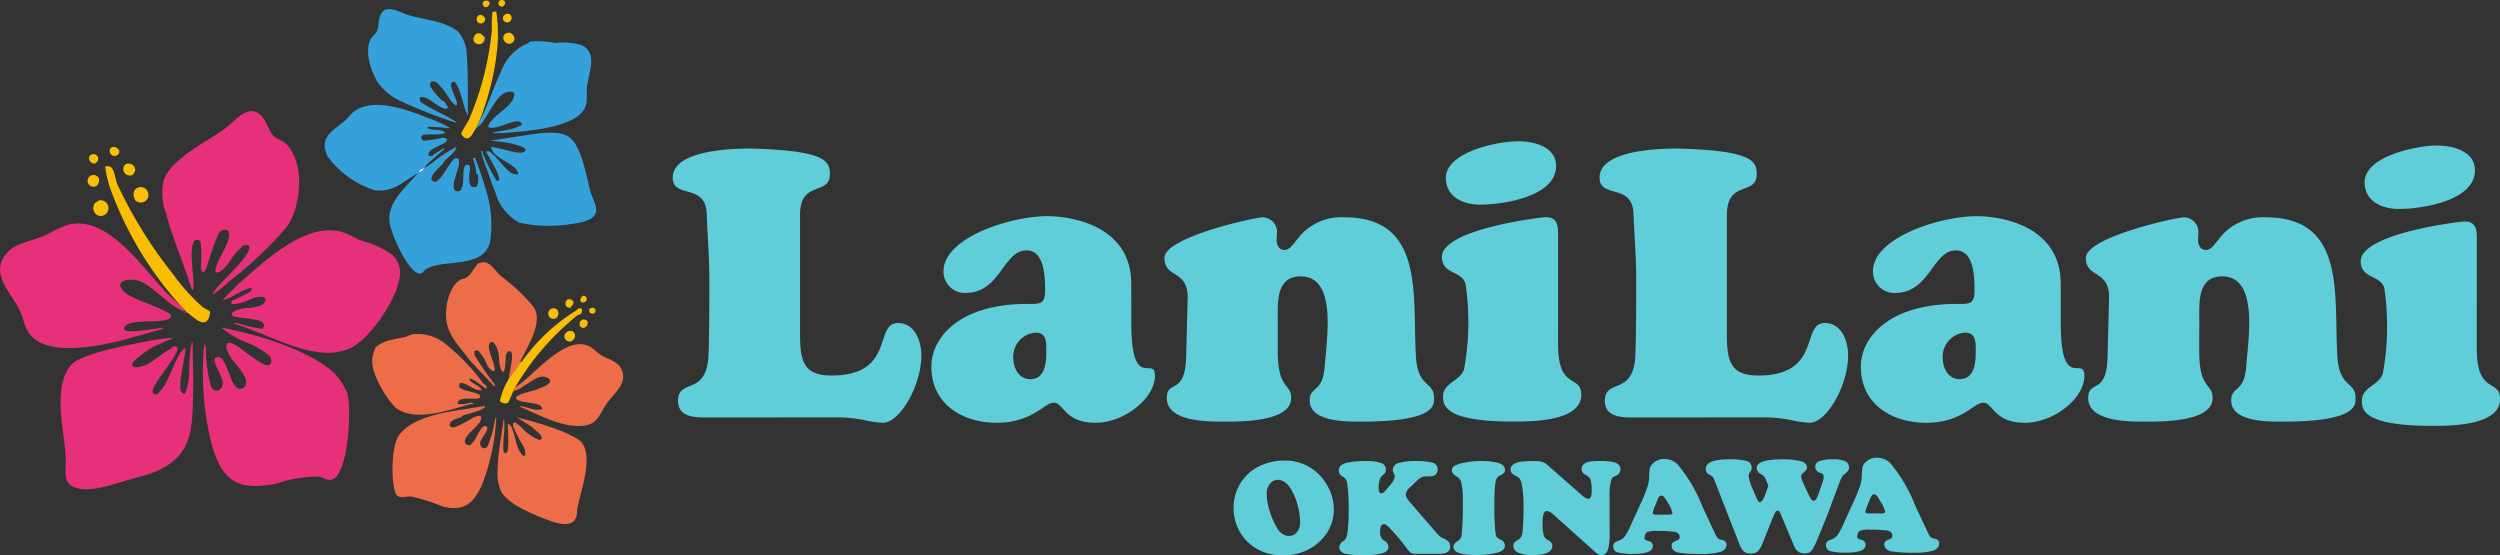
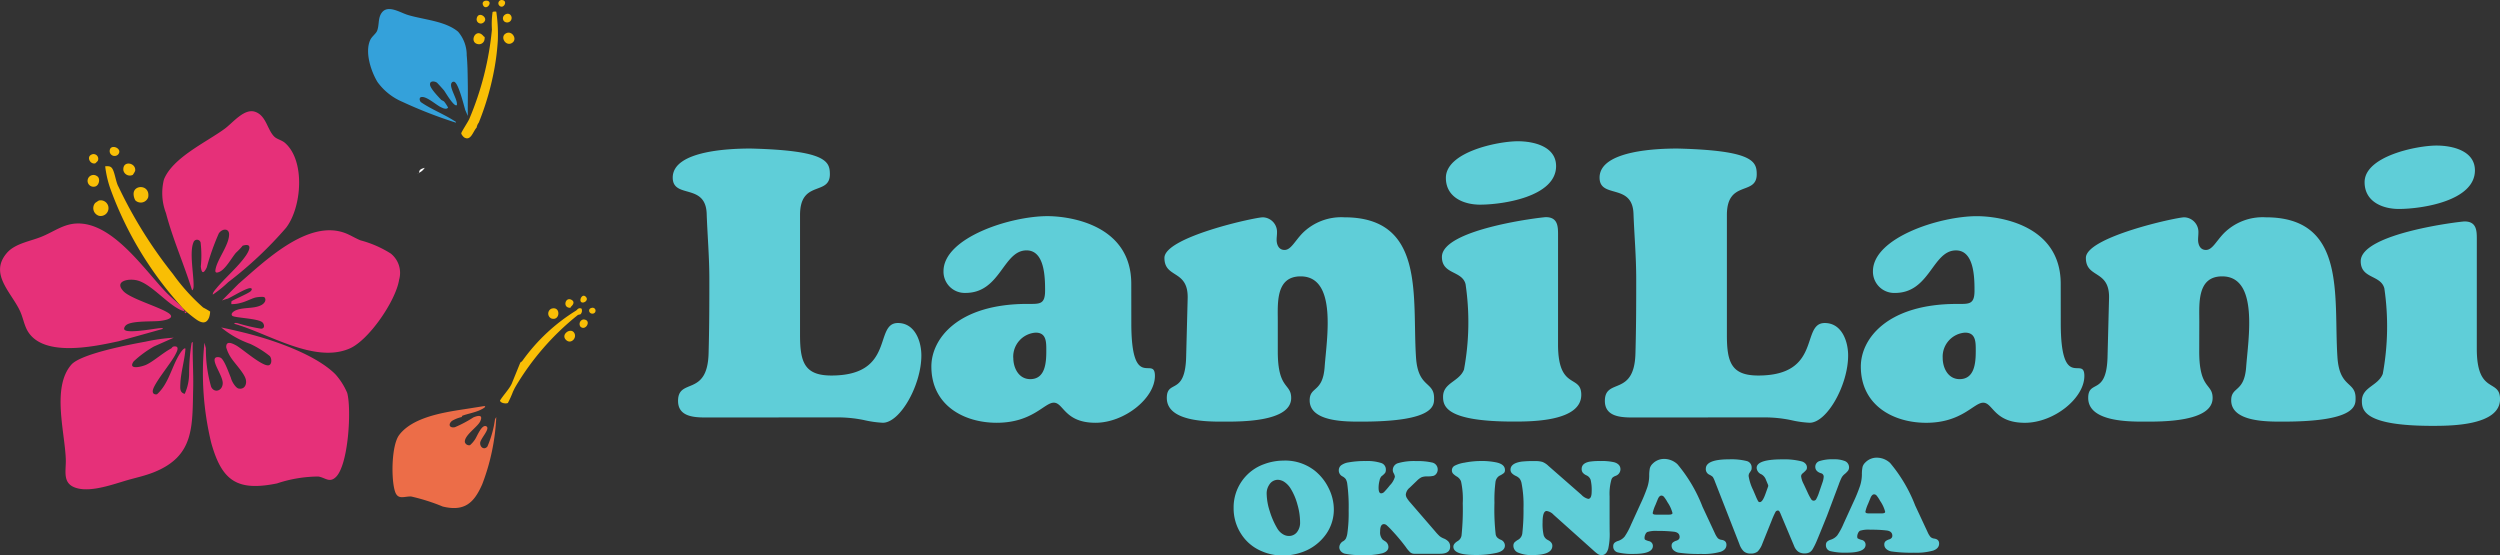
<svg xmlns="http://www.w3.org/2000/svg" width="202.363" height="44.965" viewBox="0 0 202.363 44.965">
  <rect x="0" y="0" width="202.363" height="44.965" fill="#333333" stroke="none" />
  <defs>
    <clipPath id="a">
      <path fill="none" d="M0 0h202.363v44.965H0z" />
    </clipPath>
    <style>.e{fill:#e63079}.f{fill:#34a1da}.g{fill:#ec6d48}.i{fill:#f9bf06}</style>
  </defs>
  <g clip-path="url(#a)">
    <path d="M57.417 33.793c-.978 0-2.532.065-2.532-1.342 0-1.9 2.379-.3 2.472-3.852.061-2.228.061-4.186.061-6 0-1.83-.154-3.542-.214-5.258-.058-2.564-2.75-1.219-2.75-2.964 0-2.23 4.8-2.354 6.3-2.354 6.115.153 6.42 1.04 6.42 2.079 0 1.772-2.415.429-2.415 3.3v9.722c0 2.2.369 3.272 2.538 3.272 5.2 0 3.424-4.25 5.383-4.25 1.374 0 1.9 1.468 1.9 2.629 0 2.388-1.714 5.445-3.121 5.445a8.586 8.586 0 01-1.53-.219 10.624 10.624 0 00-2.29-.215zm24.605-4.823c0 .825.447 1.719 1.371 1.719 1.207 0 1.3-1.306 1.3-2.264 0-.7.032-1.5-.858-1.5a1.95 1.95 0 00-1.817 2.043m9.557-2.806c0 5.606 1.91 2.547 1.91 4.268 0 1.816-2.484 3.791-4.808 3.791-2.518 0-2.581-1.627-3.379-1.627-.763 0-1.717 1.627-4.62 1.627-2.641 0-5.288-1.4-5.288-4.554 0-2.261 2.166-5.067 7.771-5.067.991 0 1.434.065 1.434-1.082 0-1.052-.029-3.251-1.5-3.251-1.908 0-2.1 3.443-4.938 3.443a1.719 1.719 0 01-1.785-1.757c0-2.706 5.389-4.457 8.413-4.457 1.817 0 6.786.7 6.786 5.477zm11.856 2.295c0 3.089 1.084 2.552 1.084 3.759 0 1.978-4.234 1.913-5.542 1.913-1.274 0-4.525 0-4.525-1.913 0-1.527 1.467-.162 1.564-3.281l.124-4.781c.063-2.355-1.881-1.592-1.881-3.278s7.33-3.286 7.969-3.286a1.184 1.184 0 011.144 1.244c0 .19-.031.38-.031.573 0 .381.16.825.638.825.51 0 .8-.665 1.433-1.335a4.445 4.445 0 013.41-1.307c6.594 0 5.484 6.469 5.8 11.315.157 2.518 1.464 1.942 1.464 3.31 0 .575.127 1.913-5.865 1.913-1.144 0-4.205.064-4.205-1.722 0-1.144 1.053-.608 1.21-2.677.16-2.261 1.053-7.358-1.944-7.358-2.037 0-1.847 2.2-1.847 3.631zm16.38-11.891c-1.341 0-2.774-.6-2.774-2.167 0-2.1 4.2-2.965 5.83-2.965 1.275 0 3.091.417 3.091 2.01 0 2.488-4.334 3.121-6.147 3.121m6.305 11.314c0 3.759 1.881 2.388 1.881 4.08 0 2.164-4.044 2.164-5.482 2.164-5.478 0-5.705-1.244-5.705-2.01 0-1.144 1.31-1.209 1.694-2.2a21.035 21.035 0 00.126-6.915c-.287-1.111-1.914-.764-1.914-2.2 0-2.264 8.1-3.22 8.413-3.22.957 0 .988.732.988 1.4zm6.328 5.914c-.979 0-2.537.065-2.537-1.342 0-1.9 2.384-.3 2.475-3.852.062-2.228.062-4.186.062-6 0-1.83-.153-3.542-.219-5.258-.059-2.564-2.747-1.219-2.747-2.964 0-2.23 4.8-2.354 6.3-2.354 6.114.153 6.421 1.04 6.421 2.079 0 1.772-2.415.429-2.415 3.3v9.722c0 2.2.363 3.272 2.538 3.272 5.194 0 3.423-4.25 5.383-4.25 1.374 0 1.893 1.468 1.893 2.629 0 2.388-1.713 5.445-3.119 5.445a8.417 8.417 0 01-1.527-.219 10.688 10.688 0 00-2.293-.215zm24.808-4.823c0 .825.444 1.719 1.368 1.719 1.208 0 1.308-1.306 1.308-2.264 0-.7.03-1.5-.864-1.5a1.947 1.947 0 00-1.812 2.045m9.557-2.806c0 5.606 1.91 2.547 1.91 4.268 0 1.816-2.482 3.791-4.811 3.791-2.512 0-2.579-1.627-3.378-1.627-.761 0-1.719 1.627-4.616 1.627-2.644 0-5.289-1.4-5.289-4.554 0-2.261 2.164-5.067 7.77-5.067.99 0 1.432.065 1.432-1.082 0-1.052-.029-3.251-1.5-3.251-1.908 0-2.1 3.443-4.935 3.443a1.721 1.721 0 01-1.786-1.757c0-2.706 5.388-4.457 8.413-4.457 1.813 0 6.786.7 6.786 5.477zm11.208 2.293c0 3.089 1.084 2.552 1.084 3.759 0 1.978-4.239 1.913-5.547 1.913-1.268 0-4.523 0-4.523-1.913 0-1.527 1.468-.162 1.563-3.281l.123-4.781c.068-2.355-1.875-1.592-1.875-3.278s7.326-3.286 7.963-3.286a1.187 1.187 0 011.145 1.244c0 .19-.026.38-.026.573 0 .381.156.825.634.825.512 0 .8-.665 1.438-1.335a4.441 4.441 0 013.408-1.307c6.6 0 5.478 6.469 5.8 11.315.165 2.518 1.468 1.942 1.468 3.31 0 .575.127 1.913-5.867 1.913-1.143 0-4.2.064-4.2-1.722 0-1.144 1.049-.608 1.209-2.677.162-2.261 1.052-7.358-1.943-7.358-2.037 0-1.848 2.2-1.848 3.631zm16.163-11.543c-1.344 0-2.777-.6-2.777-2.167 0-2.1 4.206-2.965 5.831-2.965 1.274 0 3.1.417 3.1 2.01 0 2.488-4.339 3.121-6.149 3.121m6.3 11.314c0 3.759 1.881 2.388 1.881 4.08 0 2.163-4.045 2.163-5.483 2.163-5.477 0-5.7-1.244-5.7-2.01 0-1.144 1.308-1.209 1.692-2.2a21.239 21.239 0 00.127-6.915c-.291-1.111-1.913-.764-1.913-2.2 0-2.264 8.091-3.22 8.406-3.22.962 0 .991.732.991 1.4zm-96.516 9.053a3.885 3.885 0 012.43.8 4.082 4.082 0 011.141 1.418 3.873 3.873 0 01.428 1.732 3.459 3.459 0 01-.844 2.284 3.967 3.967 0 01-1.867 1.228 4.64 4.64 0 01-1.424.227 4.27 4.27 0 01-1.791-.39 3.608 3.608 0 01-1.618-1.423 3.786 3.786 0 01-.568-2.029 3.708 3.708 0 012.479-3.561 4.539 4.539 0 011.635-.282m-.514 1.553a.82.82 0 00-.72.406 1.25 1.25 0 00-.206.72 4.858 4.858 0 00.249 1.415 6.362 6.362 0 00.628 1.426 1.343 1.343 0 00.414.422.922.922 0 00.5.157.813.813 0 00.663-.308 1.244 1.244 0 00.252-.812 5.254 5.254 0 00-.212-1.412 4.875 4.875 0 00-.546-1.293 1.751 1.751 0 00-.476-.52 1.019 1.019 0 00-.546-.2m11.236.076l-.579.557a.826.826 0 00-.319.552.564.564 0 00.073.27 2.346 2.346 0 00.273.368l2.024 2.343a3.936 3.936 0 00.374.4 1.4 1.4 0 00.308.176 1.057 1.057 0 01.414.276.61.61 0 01.122.395q0 .574-.817.574h-2.052a.538.538 0 01-.333-.092 2.525 2.525 0 01-.387-.454 15.544 15.544 0 00-1.115-1.331 5.5 5.5 0 00-.425-.424.365.365 0 00-.224-.1q-.314 0-.314.59a.869.869 0 00.206.666c.025.018.082.058.173.119a.553.553 0 01.292.471q0 .357-.476.511a5.8 5.8 0 01-1.6.154 6.43 6.43 0 01-1.461-.119.627.627 0 01-.317-.2.484.484 0 01-.122-.322.587.587 0 01.325-.492.6.6 0 00.208-.214 1.49 1.49 0 00.116-.392 11.765 11.765 0 00.108-1.883 13.851 13.851 0 00-.114-2.154 1.006 1.006 0 00-.119-.374.772.772 0 00-.265-.222.534.534 0 01-.3-.482.514.514 0 01.189-.416 1.367 1.367 0 01.606-.238 7.363 7.363 0 011.385-.108 3.654 3.654 0 011.261.162.543.543 0 01.368.542.474.474 0 01-.056.252 1.531 1.531 0 01-.3.278.771.771 0 00-.159.363 2.261 2.261 0 00-.073.563q0 .454.206.454a.352.352 0 00.241-.108 6.874 6.874 0 00.468-.542 1.572 1.572 0 00.405-.687.716.716 0 00-.1-.292.546.546 0 01-.071-.249.581.581 0 01.433-.566 4.622 4.622 0 011.478-.165 5.126 5.126 0 011.234.108.57.57 0 01.492.574.554.554 0 01-.1.322.463.463 0 01-.254.192 2.3 2.3 0 01-.525.043 1.175 1.175 0 00-.43.068 1.453 1.453 0 00-.371.279m5.224-1.596a5.97 5.97 0 011.163.108q.736.146.736.622a.332.332 0 01-.073.235 1.568 1.568 0 01-.371.23.7.7 0 00-.327.546 10.983 10.983 0 00-.079 1.645 17.932 17.932 0 00.1 2.56.53.53 0 00.117.241.978.978 0 00.273.182.511.511 0 01.356.471q0 .432-.66.595a7.531 7.531 0 01-1.748.174q-1.764 0-1.764-.671 0-.243.346-.454a.633.633 0 00.314-.444 20.35 20.35 0 00.1-2.619 6.679 6.679 0 00-.141-1.775.8.8 0 00-.362-.4 1.31 1.31 0 01-.3-.243.394.394 0 01-.076-.249.42.42 0 01.225-.371 2.561 2.561 0 01.793-.246 7 7 0 011.369-.135m5.404.376l2.695 2.359a1.114 1.114 0 00.547.33q.281 0 .281-.6a3.521 3.521 0 00-.081-.931.619.619 0 00-.342-.373.814.814 0 01-.3-.22.486.486 0 01-.087-.3q0-.454.622-.584a4.935 4.935 0 01.887-.054 4.4 4.4 0 011.131.1q.5.151.5.574a.573.573 0 01-.406.53.845.845 0 00-.222.125.426.426 0 00-.1.162 4.162 4.162 0 00-.151 1.353v1.761q0 .405.005 1.109a5.5 5.5 0 01-.113 1.374c-.1.35-.274.525-.531.525a.569.569 0 01-.289-.071 2.936 2.936 0 01-.4-.325l-3.209-2.873a.941.941 0 00-.557-.3q-.33 0-.33.915a4.148 4.148 0 00.083 1.028.649.649 0 00.344.406q.363.179.363.466 0 .752-1.618.752a2.693 2.693 0 01-1.134-.192.6.6 0 01-.4-.544.43.43 0 01.075-.276 1.443 1.443 0 01.342-.249.691.691 0 00.308-.536 16.506 16.506 0 00.092-2.008 9.11 9.11 0 00-.162-2.035.919.919 0 00-.151-.346.892.892 0 00-.3-.216 1.028 1.028 0 01-.338-.233.416.416 0 01-.1-.276q0-.519.893-.654a8.681 8.681 0 011.06-.043 2.11 2.11 0 01.631.068 1.49 1.49 0 01.468.306m12.471 3.283l1.022 2.192a1.582 1.582 0 00.243.4.543.543 0 00.3.127q.39.059.39.4 0 .4-.477.568a5.009 5.009 0 01-1.559.173 11.486 11.486 0 01-1.813-.1.83.83 0 01-.43-.2.473.473 0 01-.159-.36.349.349 0 01.084-.251.768.768 0 01.31-.165c.17-.058.255-.155.255-.292 0-.242-.147-.384-.439-.428a10.335 10.335 0 00-1.326-.065 2.338 2.338 0 00-.86.087.433.433 0 00-.151.195.646.646 0 00-.065.271c0 .079.015.131.046.154a1.427 1.427 0 00.3.117.391.391 0 01.33.39q0 .644-1.543.644a5.03 5.03 0 01-1.288-.119.478.478 0 01-.378-.5.375.375 0 01.083-.26.749.749 0 01.3-.168 1.158 1.158 0 00.534-.349 5.3 5.3 0 00.517-.961l.763-1.672a12.852 12.852 0 00.566-1.378 3.116 3.116 0 00.149-.9 2.816 2.816 0 01.057-.647.821.821 0 01.229-.355 1.283 1.283 0 01.953-.379 1.585 1.585 0 011.045.428 12.125 12.125 0 012.013 3.4m-3.766.682h1.061q.292 0 .292-.13a2.8 2.8 0 00-.406-.877 2.861 2.861 0 00-.281-.428.278.278 0 00-.206-.108q-.194 0-.324.363-.022.048-.157.384a3.044 3.044 0 00-.227.66c0 .09.083.135.249.135m9.073-2.445l-.157-.379a.841.841 0 00-.362-.438.6.6 0 01-.39-.519q0-.694 2.079-.693a5.647 5.647 0 011.58.168.635.635 0 01.3.189.431.431 0 01.111.287.347.347 0 01-.051.206 2.444 2.444 0 01-.285.276.316.316 0 00-.135.238 1.774 1.774 0 00.205.628l.309.66a4.4 4.4 0 00.3.571.232.232 0 00.417-.019 3.071 3.071 0 00.23-.552l.26-.757a1.712 1.712 0 00.108-.487.282.282 0 00-.227-.287q-.454-.146-.454-.52a.483.483 0 01.352-.466 3.414 3.414 0 011.158-.14 2.239 2.239 0 01.817.119.548.548 0 01.406.52.489.489 0 01-.073.27 1.634 1.634 0 01-.3.3.976.976 0 00-.224.265 5 5 0 00-.241.579l-.946 2.517q-.709 1.758-.856 2.094a5.436 5.436 0 01-.3.6.728.728 0 01-.265.273.828.828 0 01-.39.079.879.879 0 01-.522-.141 1.047 1.047 0 01-.333-.465l-1.071-2.544a1.332 1.332 0 00-.13-.265.144.144 0 00-.119-.054.23.23 0 00-.195.135 6.722 6.722 0 00-.309.7l-.736 1.829a1.815 1.815 0 01-.392.657.854.854 0 01-.566.16.823.823 0 01-.538-.163 1.4 1.4 0 01-.36-.574l-1.991-5.092a2.046 2.046 0 00-.171-.371 1.171 1.171 0 00-.29-.187.492.492 0 01-.276-.476q0-.763 1.894-.763a5.193 5.193 0 011.4.135.53.53 0 01.416.536.541.541 0 01-.022.181 1.775 1.775 0 01-.157.252.466.466 0 00-.065.254 3.883 3.883 0 00.363 1.125l.222.52a3.471 3.471 0 00.187.392.15.15 0 00.133.068q.211 0 .433-.6l.222-.617a.29.29 0 00.027-.1.337.337 0 00-.027-.113m11.903 1.665l1.023 2.192a1.55 1.55 0 00.243.4.541.541 0 00.3.127q.39.059.39.4c0 .263-.159.452-.476.568a5.014 5.014 0 01-1.559.173 11.477 11.477 0 01-1.813-.1.826.826 0 01-.43-.2.474.474 0 01-.16-.36.352.352 0 01.084-.251.771.771 0 01.311-.165c.169-.058.255-.155.255-.292 0-.242-.147-.384-.439-.428a10.334 10.334 0 00-1.326-.065 2.338 2.338 0 00-.86.087.432.432 0 00-.151.195.646.646 0 00-.065.271c0 .079.015.131.046.154a1.428 1.428 0 00.3.117.391.391 0 01.33.39q0 .644-1.543.644a5.03 5.03 0 01-1.288-.119.478.478 0 01-.379-.5.373.373 0 01.084-.26.741.741 0 01.3-.168 1.158 1.158 0 00.533-.349 5.329 5.329 0 00.517-.961l.763-1.672a12.935 12.935 0 00.565-1.378 3.114 3.114 0 00.149-.9 2.85 2.85 0 01.057-.647.818.818 0 01.23-.355 1.281 1.281 0 01.953-.379 1.586 1.586 0 011.045.428 12.125 12.125 0 012.013 3.4m-3.766.682h1.061q.292 0 .292-.13a2.784 2.784 0 00-.406-.877 2.859 2.859 0 00-.281-.428.278.278 0 00-.205-.108q-.195 0-.325.363-.022.048-.157.384a3.044 3.044 0 00-.227.66c0 .09.083.135.249.135" fill="#5fced8" />
    <path d="M34.383 13.578a1.1 1.1 0 01-.472.413c.021-.025.011-.145.076-.219.123-.14.308-.146.4-.195m-.476.415c-.04.022-.078.039-.118.059.037-.045.111-.05.118-.059" fill="#fefefe" />
    <path class="e" d="M27.157 30.306a5.427 5.427 0 01.948 1.5c.36 1.328.1 5.872-.934 6.824-.517.478-.846.025-1.41-.058a10.727 10.727 0 00-3.343.56c-3.22.652-4.458-.2-5.321-3.289a24.117 24.117 0 01-.549-8.1l.117.443a11.01 11.01 0 00.424 3.12c.255.551.928.336.94-.287.01-.551-.736-1.523-.655-1.948.039-.2.32-.188.473-.118.312.144.689 1.279.847 1.634.04.243.37.809.614.862.461.1.68-.3.594-.713-.105-.507-.9-1.313-1.189-1.761a2.948 2.948 0 01-.4-.852c-.029-.589.5-.33.812-.157.5.28 2.15 1.74 2.637 1.6.256-.074.247-.54.079-.742a7.875 7.875 0 00-1.582-.986 7.661 7.661 0 01-2.356-1.334c1.149.242 2.3.511 3.425.856 1.833.562 4.464 1.575 5.827 2.943m-13.089-2.969l-1.607.713a8.766 8.766 0 00-1.64 1.206c-.5.714.638.439.99.283.595-.264 1.354-.962 2.032-1.322.1-.052.078-.177.316-.175.414 0 .126.488.027.682-.344.678-1.753 2.343-1.818 2.908-.026.224.136.33.347.285a3.524 3.524 0 00.608-.75c.463-.756.729-1.688 1.171-2.431.06-.1.395-.642.52-.513-.06.942-.38 1.912-.415 2.86-.013.348-.051.7.356.8a4.02 4.02 0 00.355-1.683 15.946 15.946 0 01.178-2.3c.021-.082 0-.184.117-.207-.032 1.241.063 2.5.034 3.737-.073 3.153.092 5.5-3.212 6.811-.682.271-1.446.436-2.093.622-1.135.328-2.825.957-4.015.678-1.34-.314-.956-1.383-.992-2.374-.079-2.21-1.142-5.815.446-7.643.774-.891 4.781-1.641 6.041-1.872a14.844 14.844 0 012.255-.314m9.073-8.878a31.058 31.058 0 01-4.674 4.389 9.176 9.176 0 01-1.24 1c-.029-.147.184-.379.278-.493.719-.874 1.786-1.762 2.411-2.681.284-.418.535-1.028-.271-.785a5.156 5.156 0 01-.546.573c-.36.427-.84 1.334-1.345 1.55-.354.151-.356-.034-.278-.337.206-.8 1.031-1.826 1.069-2.653.027-.577-.565-.531-.834-.125a19.569 19.569 0 00-.973 2.749c-.232.489-.42.556-.482-.071a9.056 9.056 0 00-.015-1.933.3.3 0 00-.581-.018c-.337.8.024 2.567.01 3.487 0 .1 0 .357-.124.384-.646-2.09-1.557-4.125-2.111-6.243a4.52 4.52 0 01-.163-2.726c.725-1.784 3.432-3.007 4.927-4.108.653-.481 1.563-1.656 2.441-1.37.936.305 1 1.529 1.608 2.053.2.174.574.251.827.473 1.665 1.464 1.345 5.252.068 6.884" />
    <path class="e" d="M31.628 20.521a2 2 0 01.68 2.113c-.257 1.692-2.434 4.885-3.994 5.571-2.857 1.255-6.623-1.239-9.347-1.994-.012-.105.2-.063.26-.053a13.8 13.8 0 001.908.449c.321-.011.269-.339.12-.5-.32-.344-2.307-.372-2.46-.551s.139-.374.291-.437c.651-.27 1.457-.108 2.06-.42.217-.112.451-.368.276-.618-.07-.1-.635-.028-.758.006-.337.094-.767.333-1.175.43a2.59 2.59 0 01-.758.1.615.615 0 01.011-.226c.05-.083 1.3-.607 1.528-.8.094-.079.184-.231.024-.264-.3-.062-1.5.7-1.862.848a4.148 4.148 0 00-.467.152l1.346-1.354c2.088-1.8 5.632-5.286 8.676-4.088.391.154.8.412 1.2.572a8.774 8.774 0 012.441 1.064m-16.676 4.687c-1.179-.285-2.6-2.191-3.839-2.509-.7-.181-1.911.043-1.116.879.551.58 2.712 1.21 3.55 1.706.76.45-.1.634-.574.691-.656.08-2.331-.035-2.777.353-.08.069-.2.259-.121.359.246.33 2.379-.083 2.841-.121.065 0 .274-.048.264.058l-3.58.999c-2.077.452-6.438 1.39-7.5-1.1-.184-.431-.276-.906-.482-1.349-.713-1.529-2.519-3.01-1.06-4.7.656-.762 1.875-.938 2.774-1.3 1.151-.461 1.957-1.195 3.3-1.071 2.662.246 5 3.623 6.71 5.453.444.475 1.014.911 1.44 1.364a1.484 1.484 0 01.177.3c.033.008.08 0 .118 0 .008.1.019.137-.088.118-.061 0-.017-.085-.03-.118" />
-     <path class="f" d="M34.384 13.583c.473-.264.826-.608 1.252-.9s.88-.545 1.317-.809c-.12.511-.636.8-.954 1.141-.076.082-.125.205-.2.286-.176.192-1.356 1.207-.665 1.4.316.087.66-.508.832-.739s.652-1.089.87-1.139c.336-.075.338.146.316.433-.036.5-.689 1.79-.321 2.165a.335.335 0 00.295.058c.618-.11.174-1.986.6-2.12.511-.158.259.594.253.848-.009.359-.049 1.116.554.909.2-.068.2-.783.156-.954-.011-.043-.1-.034-.114-.083a6.431 6.431 0 00-.3-1.287l.172-.025a28.994 28.994 0 01.933 2.757 9.3 9.3 0 01.284 4.089c-.568 2.193-3.809 1.305-5.186 2.18-.257.163-.324.568-.833.227-.813-.545-1.895-2.9-2.086-3.874-.337-1.718 1.284-2.947 2.227-4.085.04-.021.078-.037.118-.059a1.1 1.1 0 00.472-.413" />
-     <path class="f" d="M33.793 14.05c-1.175.6-1.829 1.506-3.4 1.36a7.367 7.367 0 01-3.89-2.783c-.72-1.549.481-2.042 1.453-2.891.239-.21.425-.506.683-.7 1.549-1.189 4.335-.156 5.977.5a12.091 12.091 0 011.714.766c.027.023.082.071.06.087a13.433 13.433 0 00-1.772-.117c-.019.126-.005.1.074.132.417.191 1.022 0 1.343.339-.3.271-1.714.02-1.864.233a.251.251 0 00.187.415 11.961 11.961 0 001.415-.235c.2-.009.5.025.364.283-.124.233-1.127.473-1.394.877-.157.238-.01.373.248.317.045-.01.046-.094.085-.115.316-.171.563-.357.871-.534l.029.088-1.27 1.09a1.25 1.25 0 00-.324.416c-.088.05-.273.055-.4.195-.065.074-.055.193-.076.219-.007.009-.081.014-.118.059m13.374-1.021c.254.782.41 1.675.646 2.511.143.508.6 1.24.4 1.732-.244.608-1.294.77-1.873.844a11.4 11.4 0 01-4.275-.081 4 4 0 01-1.977-2.51c-.251-.582-.452-1.208-.65-1.77a9.57 9.57 0 01-.5-1.534c.171-.033.094.05.133.129a12.322 12.322 0 00.988 2.035c.058.073.063.278.26.253s0-.554-.043-.662a18.329 18.329 0 00-.926-1.671c.091-.155.267-.035.376.039.417.281 1.016 1.141 1.457 1.492a.923.923 0 00.765.269.353.353 0 00-.046-.219c-.28-.676-2-1.078-2.138-1.965.51-.06 2.4.71 2.721.329.172-.2-.107-.31-.27-.39a7.371 7.371 0 00-1.366-.347L39.7 11.39l3.81-.591c2.29-.2 2.936.022 3.652 2.225" />
    <path class="g" d="M37.414 33.67c-.016.006-.02.075-.064.092a2.752 2.752 0 00-.753.3c-.336.265-.24.606.223.519a9.871 9.871 0 001.508-.8c.354-.144.8-.246.549.313-.205.463-1.32 1.151-1.247 1.7a.359.359 0 00.413.242 2.32 2.32 0 00.413-.477c.159-.237.53-1.211.891-1.059.4.168-.47 1-.481 1.358s.337.589.588.285a8.453 8.453 0 00.616-2.217l.1-.165a17.3 17.3 0 01-1.138 5.443c-.668 1.525-1.447 2.217-3.187 1.8a15.982 15.982 0 00-2.552-.813c-.554-.034-1.081.308-1.316-.4-.326-.981-.3-3.748.34-4.588 1.062-1.4 3.467-1.8 5.089-2.052.6-.091 1.194-.188 1.789-.282.289.039-.321.317-.369.339-.451.2-.972.283-1.413.449" />
-     <path class="f" d="M38.754 9.919c.713-1.265 1.14-2.749 1.79-4.084a3.889 3.889 0 012.244-2.355c.05-.018.04-.1.087-.111a7.286 7.286 0 012.113.12 4.6 4.6 0 012.119.179c1.351.672.48 2.338.4 3.454-.055.758.155 1.367-.442 2.008-1.01 1.084-3.633 1.4-5.056 1.529-.564.05-1.382.129-1.932.123-.088 0-.169-.032-.255-.037l1.664-.314c.13-.068.727-.24.757-.366s-.214-.245-.312-.247c-.65-.008-1.677.623-2.257.513-.193-.036-.168-.124-.091-.267.375-.694 1.536-1.283 1.913-1.984.242-.452.207-.737-.4-.638-.887.144-1.586 1.948-2.169 2.616a3.863 3.863 0 01-.344.273.943.943 0 01.177-.413" />
-     <path class="g" d="M46.883 35.622c1.287 1.016.136 4.086-.14 5.452-.075.371.031.644-.225 1.014-.414.6-1.519.239-2.09.031-1.121-.409-3.294-1.267-3.866-2.336a3.732 3.732 0 01-.273-1.915c.032-1.314.314-2.622.475-3.923.1-.013.056.135.059.206.008.211.011.442 0 .652-.011.284-.189 1.731 0 1.857a.253.253 0 00.178-.027c.263-.163.075-1.984.116-2.333.074-.034.276.25.29.282.265.558.328 1.33.63 1.9.414.774.647.374.364-.3a10.68 10.68 0 01-.859-1.682c-.017-.1-.042-.205.046-.282.184-.132.825.614.978.738a3.968 3.968 0 001.066.651c.084.006.166 0 .2-.1.107-.331-.617-.724-.793-.964l-1.209-.768c1.067.279 2.166.579 3.2.963a8.328 8.328 0 011.857.89m-5.711-4.931c.01-.363.467-2.017.182-2.217-.264-.186-.375.143-.414.362-.032.175-.013 1.327-.269 1.265-.342-.469-.216-1.071-.344-1.6-.055-.231-.284-.962-.631-.787-.378.19.2 1.468.279 1.789.025.106.126.517-.015.545a1.02 1.02 0 01-.41-.3c-.14-.2-.269-.583-.391-.777-.043-.068-.435-.59-.468-.609a.55.55 0 00-.287.037c-.05.055.006.3.039.39a21.464 21.464 0 001.541 2.238c.035.06.116.2.037.258l-2.038-2.17c-.749-1.061-1.739-1.928-1.871-3.308-.094-.985.234-2.685 1.2-3.191.12-.062.251-.061.358-.115.443-.22.677-.824 1.039-1.175.849-.411 1.262.478 1.775.966a15.686 15.686 0 012.722 2.563c.768 1.236-.476 3.121-1.055 4.312a.935.935 0 00-.034.17c-.211.441-.689.931-.945 1.358m-4.983-2.754a16.3 16.3 0 012.887 3.045c.109.138.412.22.3.473-.326-.17-.6-.441-.907-.628-.054-.033-.63-.358-.452-.08.213.334.818.434.975.825-.672.078-1.1-.584-1.768-.587-.029.113-.106.237-.035.352.169.274 1.3.387 1.585.587a.213.213 0 01.075.243c-.214.271-1.858-.206-1.806.528.185-.009.375.016.56 0 .227-.021.61-.231.739 0a1.062 1.062 0 00-.308.017c-1.7.466-4.484 1.493-6.033.269a8.345 8.345 0 01-1.72-2.883 2.45 2.45 0 01.145-2.021 2.957 2.957 0 011.268-.58c.378-.1.768-.143 1.12-.236.167-.044.392-.173.556-.213a3.618 3.618 0 012.824.889m5.509 3.4a8.565 8.565 0 00.828-.618c1.1-.94 2.9-2.9 4.457-2.87.839.017 1.089.513 1.664.881.515.329 1.287.48 1.6 1.056.658 1.2-.581 2.033-1.182 2.926-.614.912-.7 1.694-2.081 1.757-1.638.073-3.4-.933-4.875-1.538-.014-.105.131-.056.193-.045.515.1 1.046.4 1.579.222a.434.434 0 00-.314-.365c-.41-.172-1.469-.174-1.717-.41-.041-.039-.1-.053-.087-.13 0-.132.281-.246.41-.3.409-.17.933-.263 1.352-.42.314-.117 1.521-.549.752-.926-.6-.295-1.225.287-1.7.565-.181.1-.36.236-.5.319s-.39.159-.551.25c.06-.122.111-.234.177-.354" />
    <path d="M14.775 24.913a28.817 28.817 0 01-5.816-9.564 8.4 8.4 0 01-.444-1.888c.227-.013.424-.033.565.173.222.322.291 1.109.517 1.491a36.185 36.185 0 004.4 7.052 16.142 16.142 0 002.45 2.717 5.915 5.915 0 01.563.326 1.717 1.717 0 01-.08.462c-.213.557-.6.48-1.021.191a10.922 10.922 0 01-.84-.664 14.12 14.12 0 01-.3-.3" fill="#f9be04" />
-     <path class="i" d="M38.577 10.332c-.294.314-.464 1.111-1 .794-.072-.042-.25-.259-.238-.344.017-.117.531-.9.641-1.137a24.464 24.464 0 001.839-7.253A6.813 6.813 0 0139.872.98c.042-.058.279-.049.3-.031a12.45 12.45 0 01.124 2.331 19.363 19.363 0 01-.256 2.164 22.422 22.422 0 01-1.282 4.475.943.943 0 00-.177.413M42.12 29.34a.557.557 0 00.2-.182 15.1 15.1 0 014.3-4.011c.1-.053.183-.273.45-.169a.417.417 0 01-.068.45c-.051.041-.172.031-.242.081a21.229 21.229 0 00-5.058 5.838c-.066.12-.118.232-.177.354a8.6 8.6 0 01-.412.916c-.169.086-.593.013-.642-.189a5.647 5.647 0 01.7-1.731c.255-.427.734-.916.945-1.358M7.705 16.429c.013-.013.287-.2.305-.2a.635.635 0 11.006 1.241.649.649 0 01-.311-1.042m3.249-.21a1.1 1.1 0 01-.141-.545c.03-.767 1.358-.726 1.183.293a.635.635 0 01-1.042.252m-.208-2.062a.535.535 0 01-.759-.369c-.087-.846 1.069-.62.95.055a1.838 1.838 0 01-.191.314m-2.902.095c.319.169.182.815-.189.857a.477.477 0 11.189-.857M40.898 2.737c.487-.351.994.372.607.695-.5.414-1.044-.379-.607-.695m-1.762.188c.061.074.125.024.089.227a.452.452 0 01-.532.422c-.768-.132-.179-1.4.443-.649m5.507 22.059c.766-.231.714 1.016 0 .8a.434.434 0 010-.8" />
+     <path class="i" d="M38.577 10.332c-.294.314-.464 1.111-1 .794-.072-.042-.25-.259-.238-.344.017-.117.531-.9.641-1.137a24.464 24.464 0 001.839-7.253A6.813 6.813 0 0139.872.98c.042-.058.279-.049.3-.031a12.45 12.45 0 01.124 2.331 19.363 19.363 0 01-.256 2.164 22.422 22.422 0 01-1.282 4.475.943.943 0 00-.177.413M42.12 29.34a.557.557 0 00.2-.182 15.1 15.1 0 014.3-4.011c.1-.053.183-.273.45-.169a.417.417 0 01-.068.45c-.051.041-.172.031-.242.081a21.229 21.229 0 00-5.058 5.838c-.066.12-.118.232-.177.354a8.6 8.6 0 01-.412.916c-.169.086-.593.013-.642-.189c.255-.427.734-.916.945-1.358M7.705 16.429c.013-.013.287-.2.305-.2a.635.635 0 11.006 1.241.649.649 0 01-.311-1.042m3.249-.21a1.1 1.1 0 01-.141-.545c.03-.767 1.358-.726 1.183.293a.635.635 0 01-1.042.252m-.208-2.062a.535.535 0 01-.759-.369c-.087-.846 1.069-.62.95.055a1.838 1.838 0 01-.191.314m-2.902.095c.319.169.182.815-.189.857a.477.477 0 11.189-.857M40.898 2.737c.487-.351.994.372.607.695-.5.414-1.044-.379-.607-.695m-1.762.188c.061.074.125.024.089.227a.452.452 0 01-.532.422c-.768-.132-.179-1.4.443-.649m5.507 22.059c.766-.231.714 1.016 0 .8a.434.434 0 010-.8" />
    <path class="i" d="M46.475 26.937c.259.4-.236.927-.616.615-.547-.448.322-1.075.616-.615M9.563 12.502a.4.4 0 01-.682-.208c-.064-.748 1.116-.3.682.208m-1.655.529a2.134 2.134 0 01-.2.194c-.419.093-.708-.513-.326-.7a.379.379 0 01.529.5M40.778 1.696c-.283-.442.4-.82.6-.4a.364.364 0 01-.6.4m-1.628.117a.338.338 0 01-.567-.289c.105-.7 1.024-.082.563.291m7.832 24.618a.373.373 0 01.243-.575c.724.023.184 1-.243.575m-.755-1.61c-.041.036-.009.1-.108.09-.6-.033-.34-.932.158-.637.262.155.129.391-.05.547M40.423.458A.266.266 0 0140.607 0c.568.03.146.793-.186.458m-1.298.003c-.284-.5.654-.545.489-.109-.092.241-.368.32-.489.109m7.907 23.972c-.163-.182.13-.727.412-.382.226.277-.25.563-.412.382m.864.489a.238.238 0 01.15.452c-.353.106-.518-.379-.15-.452" />
    <path class="f" d="M37.078 2.563a2.9 2.9 0 01.7 1.922c.075.753.078 1.679.09 2.449.012.817-.015 1.636 0 2.453l-.205-.473c-.117-.38-.556-2.207-.9-2.294a.184.184 0 00-.2.077c-.257.338.511 1.37.418 1.805-.21.215-.94-1.056-1.037-1.178-.056-.072-.54-.609-.575-.633-.18-.129-.6-.177-.561.174.037.309.648.94.879 1.19.069.075.2.1.27.174a3.221 3.221 0 01.314.482c-.15.187-.427.039-.6-.045-.385-.184-1.2-.935-1.6-.8-.164.055-.1.319.005.407.843.581 1.82.95 2.681 1.5.046.03.189.082.141.154a36.641 36.641 0 01-4.334-1.688 4.787 4.787 0 01-2.011-1.605c-.521-.859-1.038-2.416-.583-3.4.135-.292.46-.5.556-.742.163-.409.082-.91.283-1.311.46-.918 1.535-.173 2.213.032 1.264.383 3.016.481 4.055 1.35" />
-     <path class="g" d="M41.737 33.709c.039.02.039.04 0 .059z" />
  </g>
</svg>